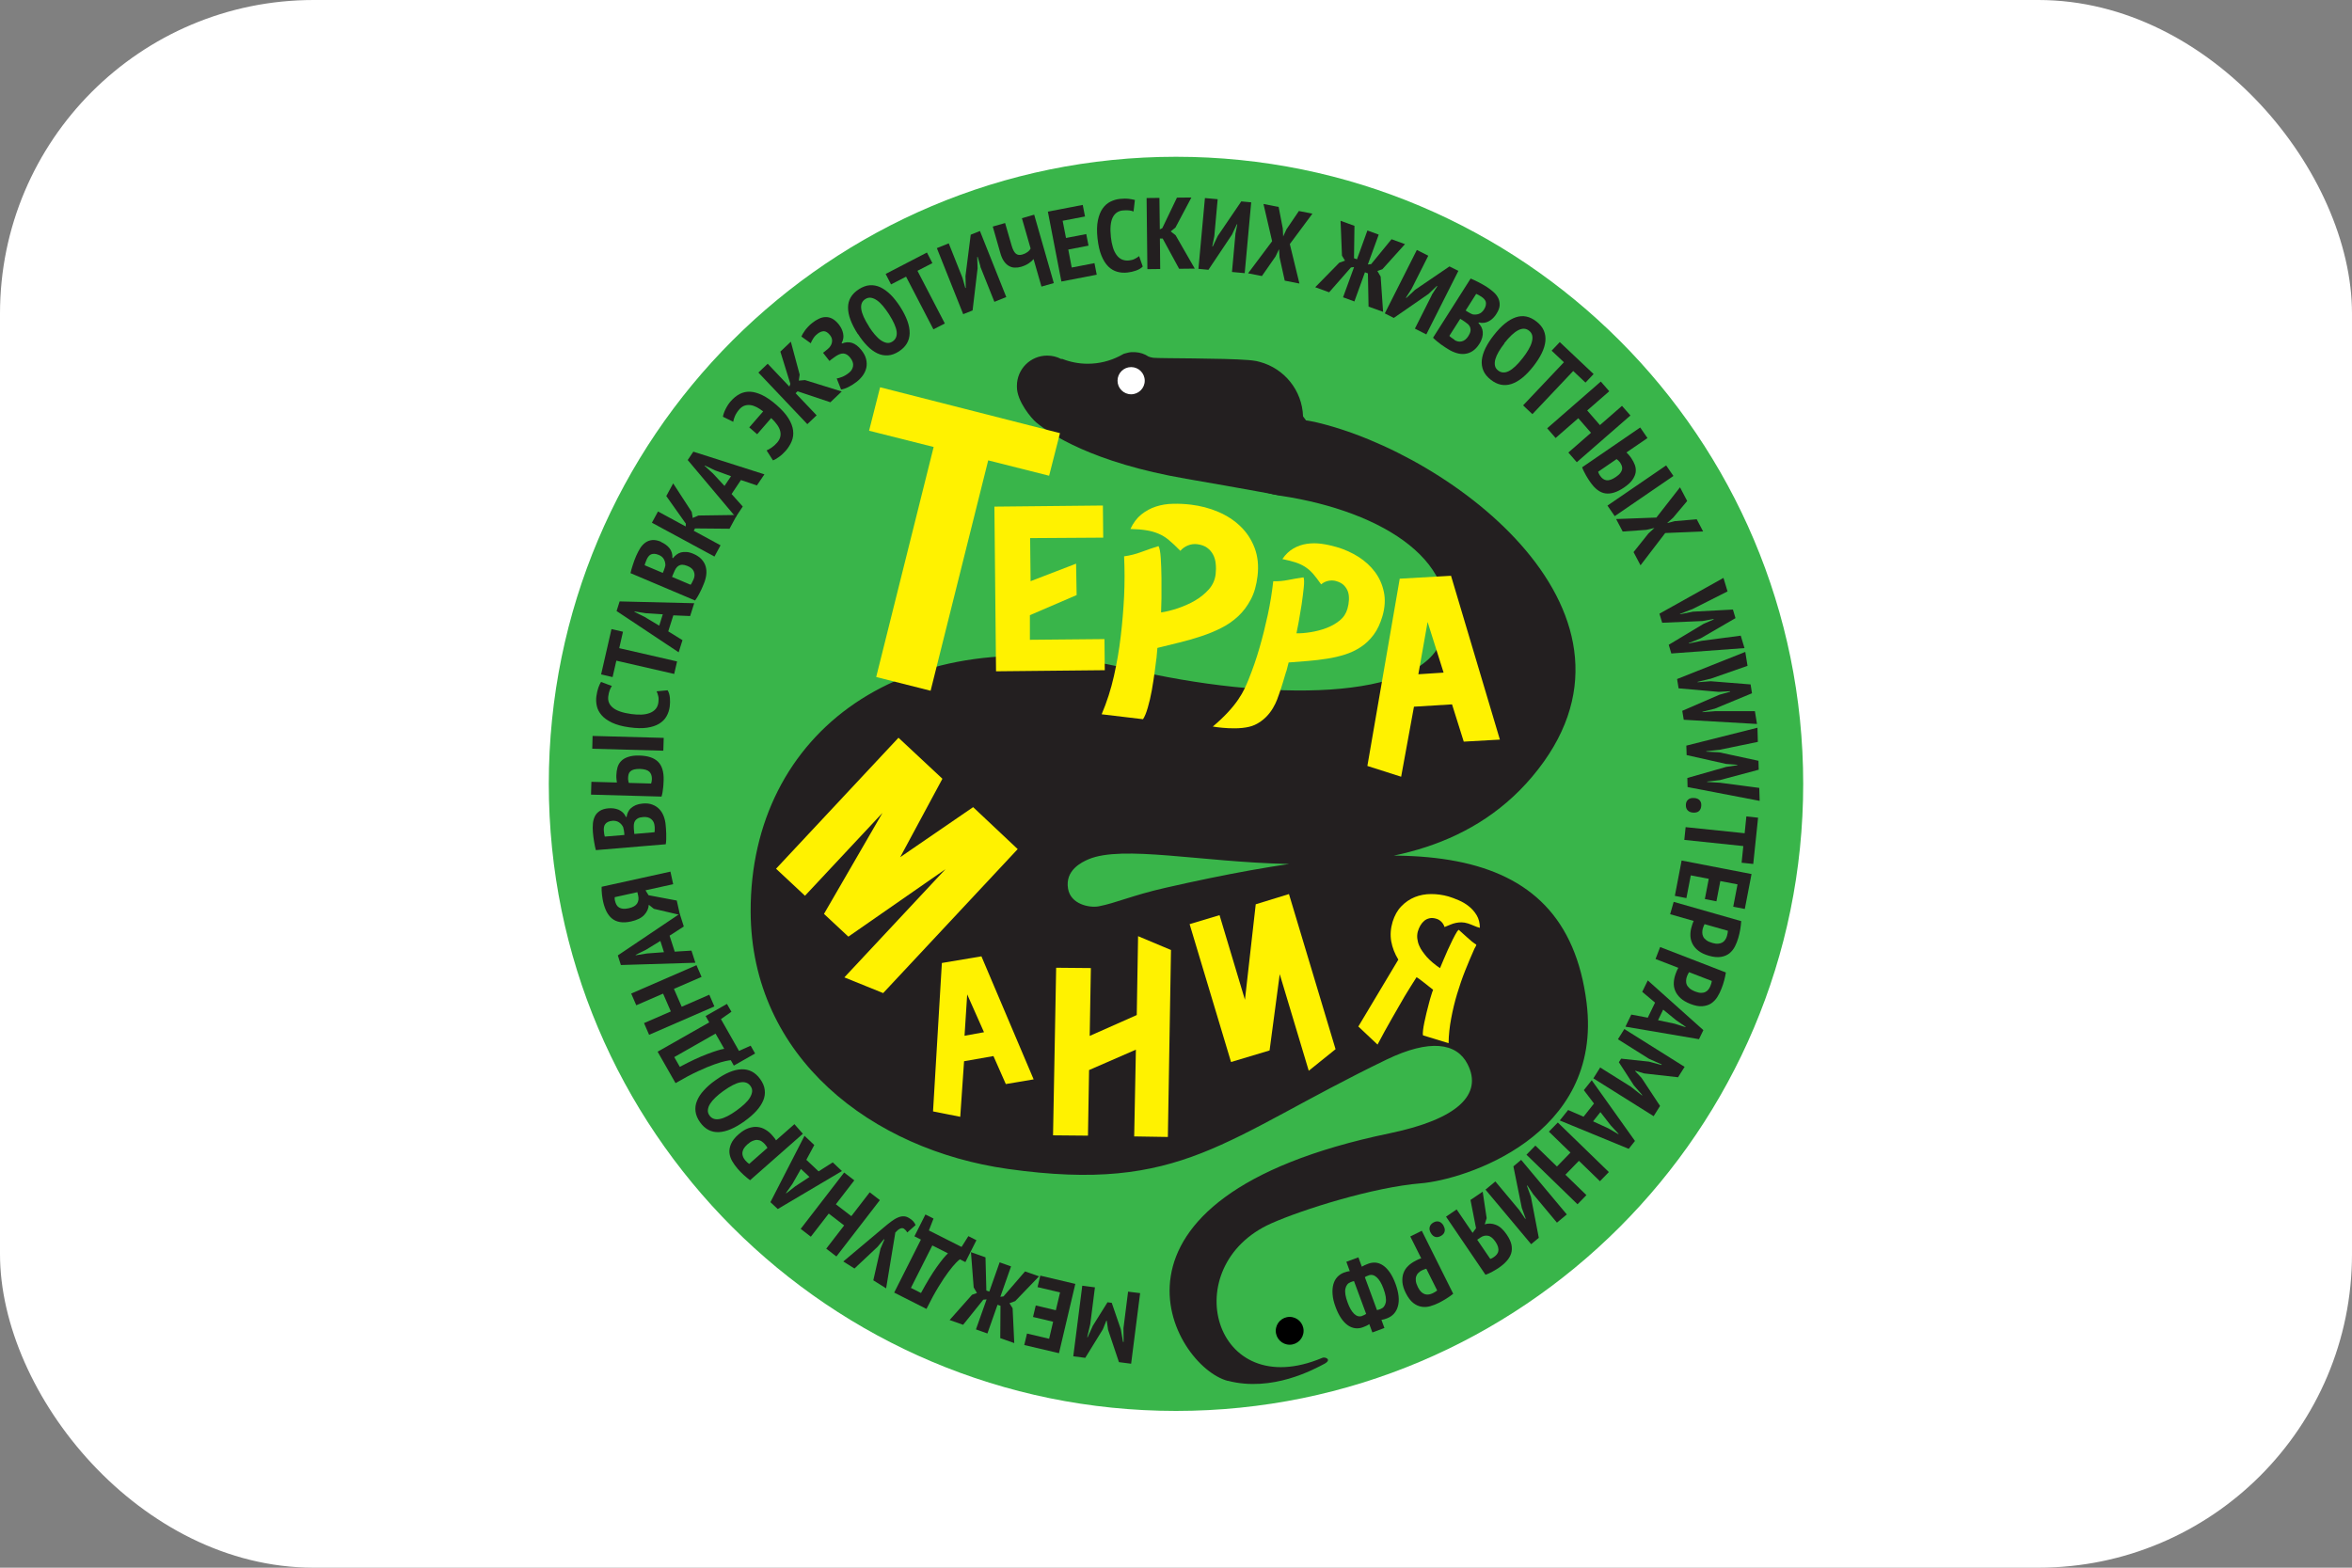
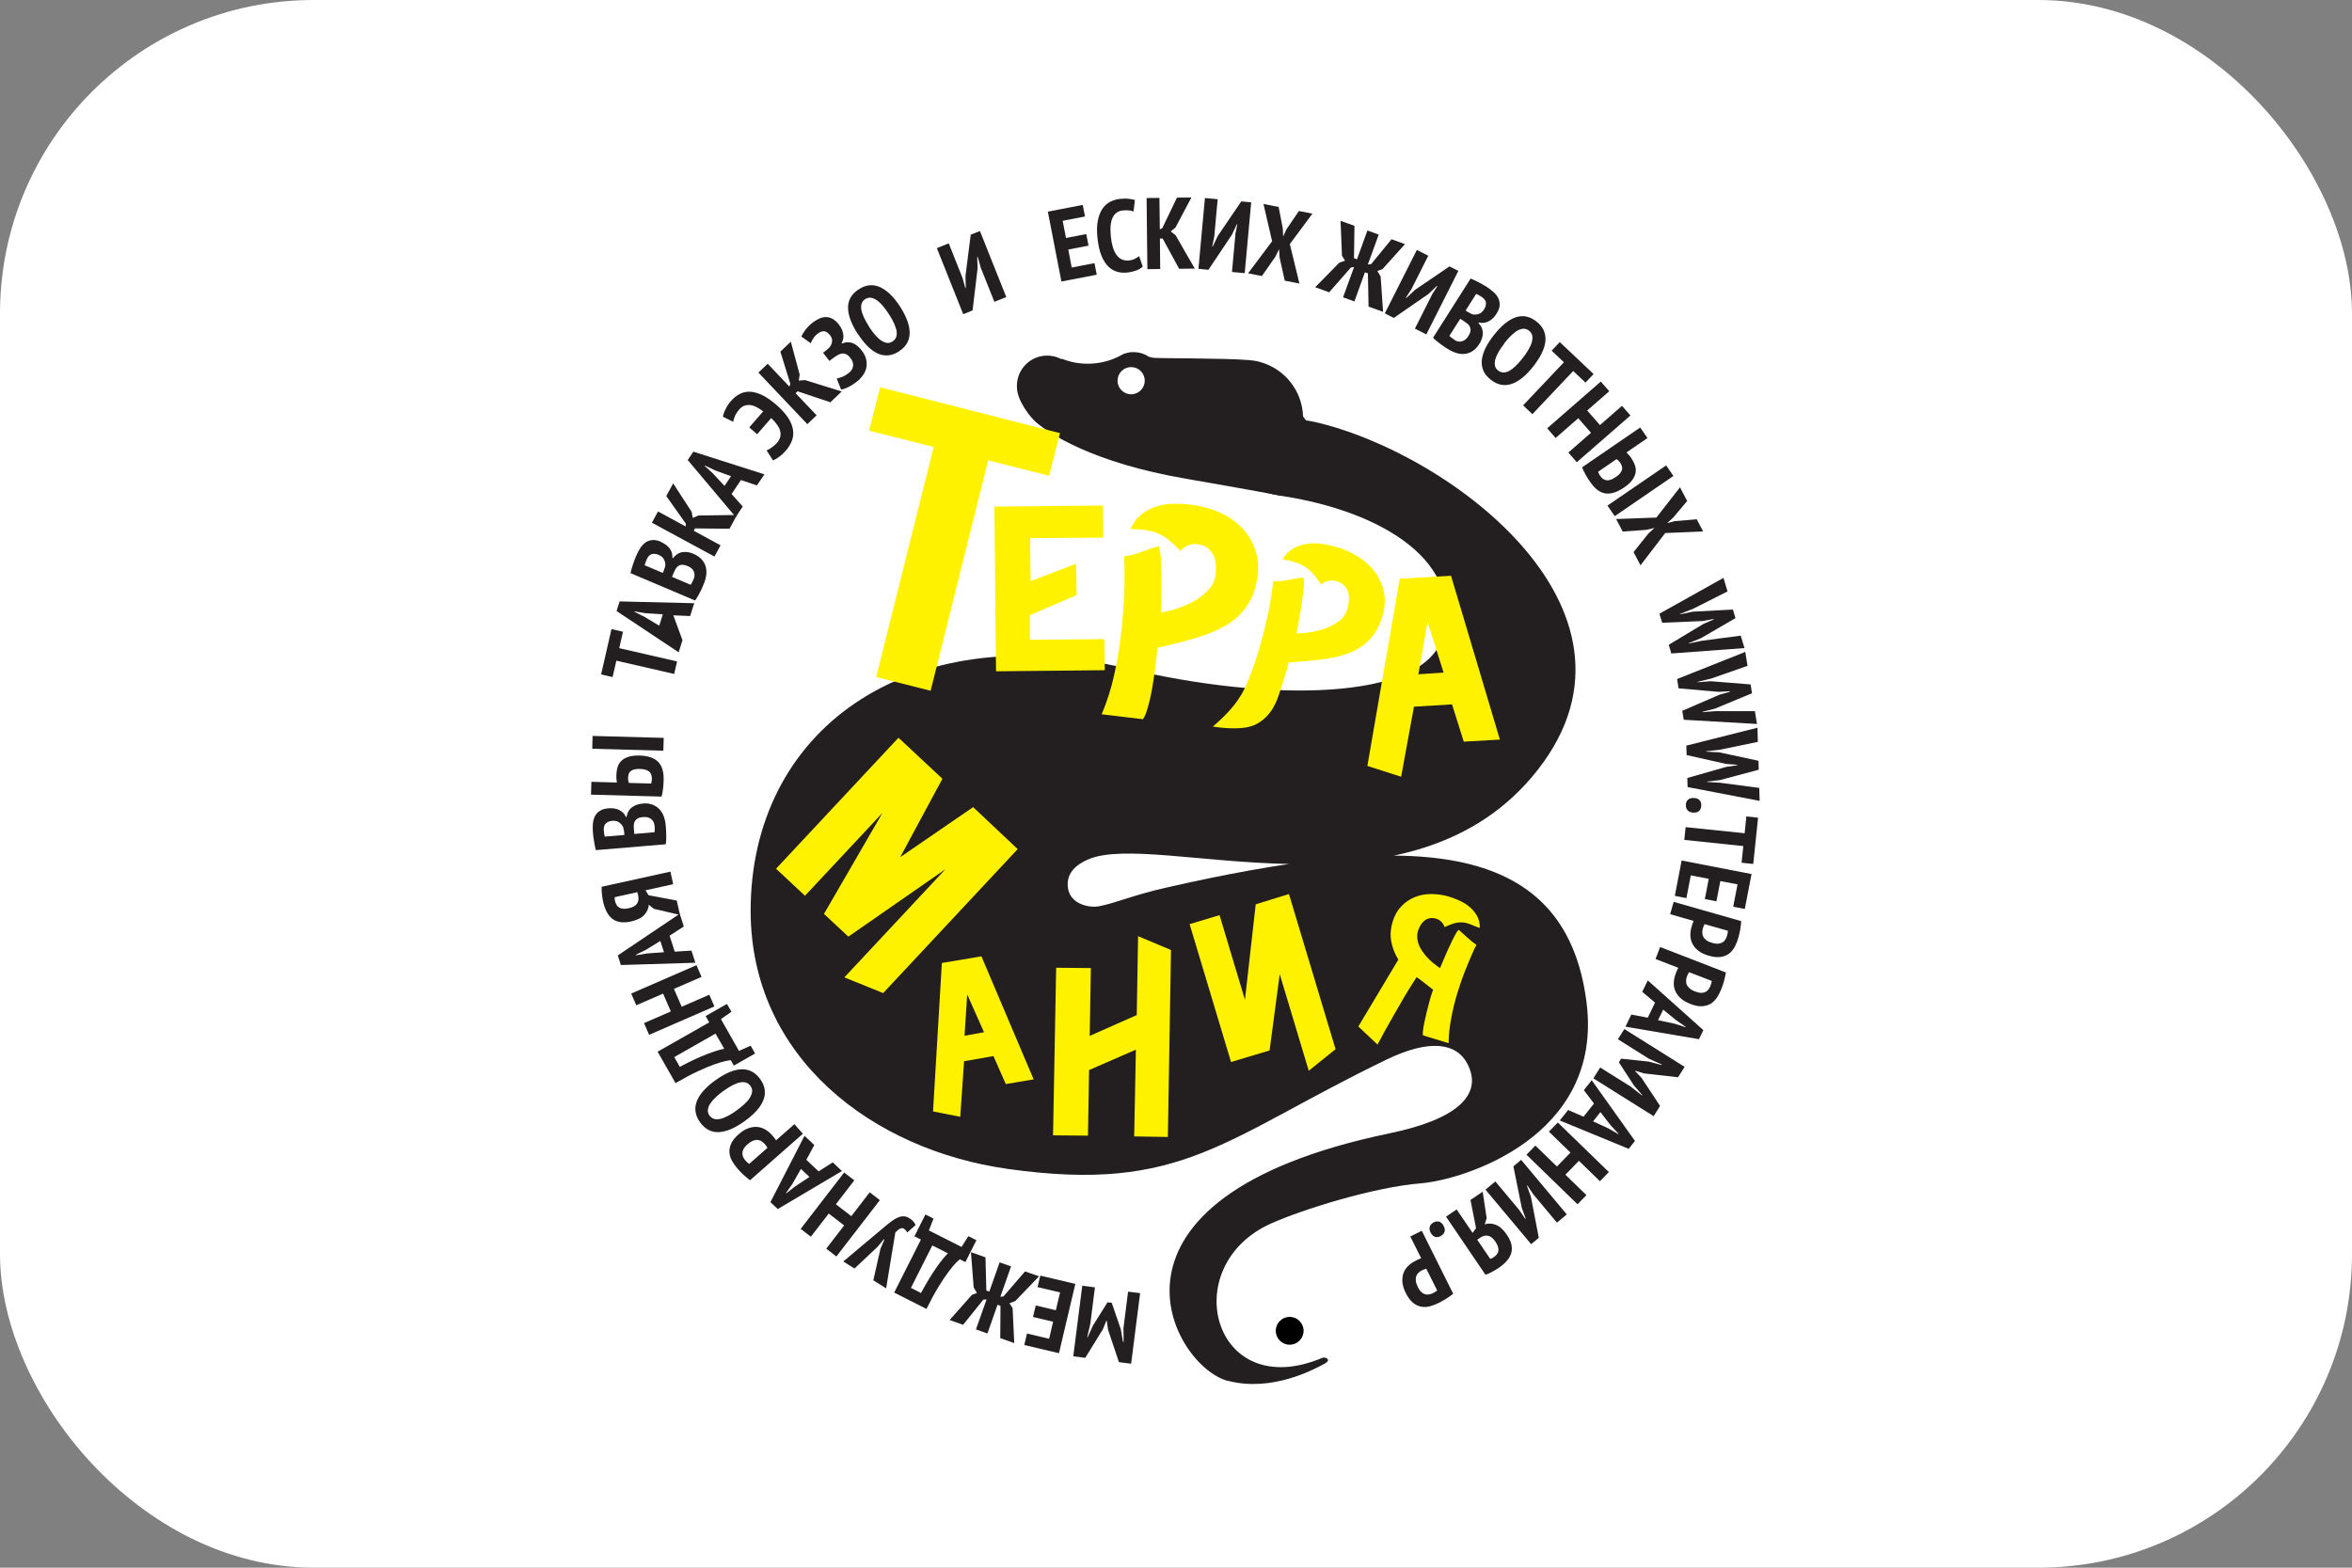
<svg xmlns="http://www.w3.org/2000/svg" width="150" height="100" viewBox="0 0 150 100" fill="none">
  <rect x="0" y="0" width="150" height="100" fill="#808080" stroke="none" />
  <rect width="150" height="100" rx="20" fill="white" />
-   <path d="M75 90C97.091 90 115 72.091 115 50C115 27.909 97.091 10 75 10C52.909 10 35 27.909 35 50C35 72.091 52.909 90 75 90Z" fill="#39B54A" />
  <path d="M69.536 84.446L69.336 85.299H69.366L69.7 84.561L70.632 83.07L70.902 83.105L71.48 84.79L71.62 85.598H71.66L71.65 84.72L71.944 82.392L72.712 82.487L72.138 86.989L71.361 86.889L70.667 84.82L70.583 84.242H70.558L70.338 84.79L69.212 86.615L68.449 86.515L69.022 82.013L69.83 82.118L69.536 84.436V84.446Z" fill="#231F20" />
  <path d="M67.531 86.316L65.323 85.797L65.497 85.064L66.908 85.398L67.163 84.311L65.881 84.007L66.056 83.274L67.337 83.578L67.606 82.442L66.17 82.103L66.345 81.37L68.579 81.898L67.537 86.316H67.531Z" fill="#231F20" />
  <path d="M62.97 85.059L62.242 84.8L62.92 82.885L62.71 82.905L61.424 84.506L60.562 84.202L61.992 82.591L62.306 82.477L62.097 82.123L61.923 79.874L62.85 80.203L62.905 82.322L63.094 82.387L63.752 80.522L64.48 80.781L63.797 82.721L63.997 82.696L65.373 81.101L66.265 81.415L64.745 82.995L64.38 83.13L64.58 83.449L64.685 85.672L63.792 85.358L63.807 83.294L63.618 83.229L62.97 85.069V85.059Z" fill="#231F20" />
  <path d="M59.021 77.471L59.535 77.73L59.24 78.488L61.324 79.54L61.758 78.852L62.272 79.111L61.569 80.507L61.215 80.328C61.17 80.358 61.085 80.438 60.96 80.562C60.836 80.687 60.681 80.876 60.492 81.126C60.302 81.375 60.093 81.694 59.854 82.083C59.614 82.472 59.36 82.94 59.086 83.494L57.027 82.452L58.732 79.072L58.318 78.862L59.021 77.466V77.471ZM59.46 79.445L58.094 82.153L58.737 82.477C59.101 81.804 59.435 81.255 59.739 80.826C60.043 80.398 60.282 80.109 60.457 79.949L59.46 79.445Z" fill="#231F20" />
  <path d="M56.164 79.63L56.404 79.066L56.374 79.046L55.97 79.53L54.494 80.916L53.781 80.467L56.304 78.348C56.498 78.179 56.678 78.039 56.827 77.925C56.982 77.81 57.126 77.72 57.261 77.665C57.396 77.606 57.52 77.581 57.635 77.586C57.75 77.586 57.874 77.63 57.999 77.71C58.099 77.77 58.178 77.835 58.238 77.9C58.298 77.965 58.348 78.044 58.393 78.144L57.859 78.618C57.824 78.558 57.794 78.508 57.76 78.473C57.725 78.438 57.685 78.408 57.645 78.373C57.51 78.289 57.331 78.373 57.102 78.613L56.513 82.182L55.696 81.669L56.159 79.625L56.164 79.63Z" fill="#231F20" />
  <path d="M53.312 76.823L54.294 77.576L55.466 76.055L56.114 76.554L53.342 80.148L52.694 79.65L53.836 78.169L52.854 77.411L51.712 78.887L51.064 78.388L53.836 74.794L54.484 75.292L53.312 76.813V76.823Z" fill="#231F20" />
  <path d="M51.428 73.986L52.206 74.719L53.108 74.146L53.696 74.699L49.603 77.122L49.134 76.683L51.308 72.451L51.931 73.039L51.423 73.986H51.428ZM51.627 75.078L51.079 74.564L50.54 75.512L50.127 76.1L50.146 76.12L50.72 75.671L51.622 75.078H51.627Z" fill="#231F20" />
  <path d="M47.833 75.282C47.703 75.188 47.574 75.078 47.434 74.953C47.295 74.829 47.165 74.694 47.045 74.554C46.916 74.405 46.801 74.245 46.701 74.076C46.602 73.906 46.542 73.732 46.522 73.547C46.502 73.363 46.537 73.168 46.622 72.969C46.706 72.77 46.866 72.56 47.105 72.356C47.32 72.166 47.529 72.037 47.728 71.967C47.933 71.897 48.122 71.867 48.307 71.887C48.491 71.907 48.661 71.962 48.815 72.057C48.975 72.151 49.114 72.266 49.234 72.406C49.244 72.421 49.264 72.441 49.289 72.47C49.314 72.5 49.339 72.53 49.369 72.565C49.394 72.6 49.423 72.635 49.444 72.665C49.468 72.7 49.483 72.725 49.493 72.74L50.665 71.708L51.203 72.321L47.833 75.287V75.282ZM48.945 73.218C48.935 73.193 48.91 73.153 48.865 73.094C48.825 73.034 48.795 72.999 48.775 72.979C48.711 72.909 48.641 72.849 48.566 72.799C48.491 72.75 48.406 72.725 48.312 72.715C48.222 72.705 48.122 72.725 48.013 72.77C47.903 72.814 47.788 72.889 47.659 73.004C47.554 73.099 47.474 73.193 47.424 73.283C47.374 73.378 47.349 73.468 47.344 73.552C47.344 73.637 47.359 73.722 47.394 73.802C47.429 73.881 47.474 73.951 47.534 74.021C47.624 74.121 47.703 74.195 47.778 74.245L48.94 73.223L48.945 73.218Z" fill="#231F20" />
  <path d="M47.494 71.513C46.871 71.962 46.318 72.196 45.839 72.216C45.36 72.236 44.961 72.027 44.647 71.588C44.483 71.359 44.388 71.129 44.358 70.9C44.328 70.671 44.358 70.441 44.453 70.217C44.543 69.993 44.687 69.768 44.892 69.549C45.091 69.329 45.335 69.11 45.63 68.906C46.253 68.457 46.806 68.223 47.29 68.208C47.773 68.193 48.172 68.402 48.481 68.831C48.646 69.06 48.745 69.29 48.77 69.519C48.8 69.748 48.77 69.973 48.676 70.197C48.581 70.421 48.436 70.646 48.237 70.865C48.038 71.084 47.788 71.299 47.499 71.508L47.494 71.513ZM46.995 70.82C47.18 70.686 47.344 70.551 47.489 70.416C47.634 70.282 47.748 70.147 47.828 70.013C47.908 69.878 47.953 69.753 47.968 69.629C47.978 69.504 47.948 69.389 47.863 69.275C47.718 69.07 47.504 68.995 47.225 69.04C46.946 69.085 46.577 69.275 46.118 69.604C45.939 69.733 45.779 69.863 45.634 70.002C45.49 70.137 45.375 70.272 45.29 70.406C45.206 70.536 45.161 70.666 45.146 70.795C45.131 70.92 45.166 71.044 45.251 71.159C45.54 71.563 46.123 71.453 46.99 70.825L46.995 70.82Z" fill="#231F20" />
  <path d="M46.362 64.04L46.647 64.538L45.978 65.007L47.13 67.036L47.873 66.702L48.157 67.201L46.801 67.973L46.607 67.629C46.552 67.629 46.437 67.649 46.268 67.684C46.098 67.719 45.859 67.789 45.565 67.894C45.27 67.998 44.916 68.143 44.503 68.337C44.089 68.527 43.615 68.781 43.082 69.09L41.94 67.086L45.231 65.216L45.001 64.812L46.357 64.04H46.362ZM45.639 65.929L43.002 67.43L43.356 68.053C44.029 67.694 44.612 67.42 45.106 67.235C45.595 67.051 45.959 66.936 46.188 66.901L45.635 65.934L45.639 65.929Z" fill="#231F20" />
  <path d="M42.982 63.082L43.476 64.219L45.236 63.451L45.56 64.199L41.397 66.009L41.073 65.261L42.783 64.518L42.289 63.382L40.579 64.124L40.255 63.377L44.418 61.567L44.742 62.315L42.982 63.077V63.082Z" fill="#231F20" />
  <path d="M42.703 59.687L43.032 60.704L44.099 60.639L44.348 61.412L39.597 61.557L39.402 60.944L43.351 58.286L43.61 59.099L42.708 59.682L42.703 59.687ZM42.344 60.739L42.115 60.021L41.187 60.59L40.539 60.909L40.549 60.934L41.267 60.819L42.344 60.739Z" fill="#231F20" />
  <path d="M42.758 55.604L42.932 56.402L41.167 56.791L41.362 57.105L43.161 57.444L43.366 58.361L41.701 57.972L41.377 57.713C41.362 57.952 41.267 58.166 41.087 58.361C40.908 58.555 40.624 58.695 40.24 58.78C39.971 58.84 39.736 58.85 39.537 58.815C39.337 58.78 39.168 58.705 39.028 58.59C38.889 58.476 38.774 58.326 38.679 58.142C38.59 57.957 38.515 57.748 38.465 57.518C38.455 57.464 38.44 57.394 38.425 57.309C38.41 57.224 38.4 57.139 38.39 57.055C38.38 56.97 38.375 56.88 38.37 56.795C38.37 56.711 38.37 56.631 38.37 56.566L42.758 55.599V55.604ZM39.203 57.224C39.203 57.264 39.203 57.304 39.203 57.344C39.203 57.384 39.213 57.429 39.228 57.483C39.248 57.568 39.278 57.643 39.318 57.718C39.358 57.788 39.412 57.847 39.482 57.887C39.552 57.932 39.637 57.957 39.736 57.967C39.836 57.977 39.956 57.967 40.095 57.937C40.36 57.877 40.539 57.778 40.629 57.638C40.719 57.498 40.743 57.334 40.704 57.15L40.649 56.91L39.208 57.229L39.203 57.224Z" fill="#231F20" />
  <path d="M38.799 51.561C38.914 51.551 39.023 51.556 39.133 51.566C39.243 51.581 39.352 51.61 39.452 51.65C39.552 51.695 39.642 51.755 39.726 51.83C39.806 51.91 39.871 52.004 39.921 52.114H39.961C39.976 52.004 40.006 51.905 40.05 51.81C40.095 51.71 40.155 51.625 40.24 51.551C40.325 51.476 40.424 51.411 40.549 51.356C40.674 51.306 40.818 51.271 40.993 51.256C41.227 51.236 41.431 51.256 41.606 51.326C41.785 51.391 41.93 51.491 42.05 51.615C42.169 51.74 42.264 51.895 42.329 52.069C42.394 52.244 42.439 52.433 42.454 52.638C42.454 52.697 42.464 52.777 42.474 52.872C42.483 52.967 42.489 53.071 42.489 53.181C42.489 53.291 42.489 53.405 42.489 53.525C42.489 53.64 42.474 53.749 42.459 53.854L38.001 54.228C37.962 54.088 37.927 53.914 37.892 53.709C37.857 53.5 37.827 53.296 37.812 53.086C37.797 52.897 37.797 52.712 37.812 52.538C37.827 52.363 37.872 52.204 37.942 52.064C38.011 51.925 38.116 51.815 38.256 51.725C38.395 51.635 38.575 51.581 38.804 51.561H38.799ZM39.801 53.071C39.801 53.021 39.791 52.967 39.776 52.907C39.766 52.847 39.751 52.797 39.741 52.757C39.682 52.638 39.597 52.538 39.482 52.458C39.367 52.378 39.223 52.348 39.053 52.358C38.939 52.368 38.849 52.393 38.774 52.428C38.699 52.463 38.64 52.513 38.6 52.568C38.56 52.623 38.53 52.687 38.52 52.757C38.505 52.832 38.505 52.907 38.51 52.992C38.525 53.166 38.545 53.291 38.57 53.365L39.821 53.261L39.806 53.071H39.801ZM41.746 52.682C41.731 52.503 41.661 52.358 41.531 52.249C41.407 52.144 41.232 52.099 41.008 52.119C40.868 52.129 40.754 52.159 40.674 52.204C40.594 52.249 40.534 52.308 40.494 52.373C40.454 52.443 40.434 52.518 40.424 52.603C40.414 52.687 40.424 52.777 40.424 52.867L40.454 53.196L41.741 53.086C41.751 53.051 41.756 52.992 41.756 52.907C41.756 52.822 41.756 52.747 41.746 52.677V52.682Z" fill="#231F20" />
  <path d="M37.692 50.688L37.717 49.87L39.343 49.915C39.333 49.875 39.328 49.81 39.318 49.721C39.308 49.631 39.303 49.541 39.308 49.456C39.313 49.277 39.337 49.108 39.382 48.948C39.427 48.793 39.507 48.654 39.617 48.544C39.726 48.429 39.881 48.34 40.07 48.28C40.26 48.215 40.499 48.185 40.788 48.195C41.322 48.21 41.711 48.34 41.965 48.589C42.219 48.838 42.339 49.232 42.324 49.766C42.324 49.816 42.324 49.885 42.314 49.965C42.314 50.05 42.304 50.135 42.294 50.234C42.284 50.334 42.269 50.429 42.254 50.533C42.239 50.638 42.214 50.728 42.189 50.813L37.692 50.688ZM37.772 47.761L37.792 46.944L42.329 47.068L42.304 47.886L37.767 47.761H37.772ZM41.526 49.975C41.541 49.94 41.551 49.9 41.561 49.845C41.571 49.795 41.576 49.741 41.576 49.686C41.576 49.491 41.526 49.337 41.412 49.227C41.297 49.117 41.093 49.058 40.803 49.048C40.659 49.048 40.534 49.058 40.439 49.083C40.345 49.108 40.265 49.147 40.21 49.197C40.15 49.247 40.11 49.312 40.09 49.387C40.07 49.462 40.056 49.546 40.056 49.636C40.056 49.681 40.056 49.736 40.07 49.8C40.08 49.865 40.095 49.91 40.105 49.94L41.531 49.98L41.526 49.975Z" fill="#231F20" />
-   <path d="M42.578 44.032C42.658 44.157 42.703 44.316 42.723 44.506C42.738 44.695 42.738 44.885 42.713 45.069C42.683 45.298 42.613 45.508 42.504 45.697C42.399 45.887 42.239 46.041 42.035 46.166C41.83 46.291 41.571 46.375 41.262 46.42C40.953 46.465 40.574 46.455 40.14 46.395C39.687 46.336 39.318 46.231 39.029 46.096C38.744 45.957 38.52 45.802 38.365 45.618C38.211 45.438 38.106 45.244 38.061 45.029C38.016 44.82 38.006 44.611 38.036 44.406C38.066 44.197 38.106 44.017 38.161 43.863C38.216 43.713 38.271 43.588 38.331 43.499L39.023 43.758C38.969 43.833 38.924 43.922 38.884 44.027C38.844 44.132 38.814 44.261 38.794 44.411C38.754 44.705 38.849 44.95 39.088 45.144C39.323 45.338 39.717 45.473 40.265 45.548C40.499 45.578 40.719 45.593 40.918 45.583C41.117 45.573 41.292 45.538 41.447 45.478C41.601 45.418 41.721 45.333 41.816 45.224C41.91 45.114 41.97 44.969 41.99 44.8C42.01 44.65 42.01 44.521 41.98 44.406C41.955 44.291 41.92 44.192 41.875 44.097L42.578 44.032Z" fill="#231F20" />
  <path d="M39.731 40.298L39.492 41.345L43.181 42.192L42.997 42.99L39.308 42.143L39.068 43.19L38.336 43.02L38.998 40.128L39.731 40.298Z" fill="#231F20" />
-   <path d="M42.942 39.251L42.618 40.273L43.526 40.836L43.281 41.609L39.323 38.977L39.517 38.363L44.273 38.478L44.014 39.296L42.942 39.251ZM42.045 39.904L42.269 39.186L41.182 39.116L40.469 39.002L40.459 39.026L41.112 39.351L42.04 39.909L42.045 39.904Z" fill="#231F20" />
+   <path d="M42.942 39.251L43.526 40.836L43.281 41.609L39.323 38.977L39.517 38.363L44.273 38.478L44.014 39.296L42.942 39.251ZM42.045 39.904L42.269 39.186L41.182 39.116L40.469 39.002L40.459 39.026L41.112 39.351L42.04 39.909L42.045 39.904Z" fill="#231F20" />
  <path d="M42.15 34.569C42.254 34.614 42.349 34.669 42.444 34.734C42.538 34.799 42.618 34.873 42.688 34.958C42.758 35.043 42.808 35.138 42.843 35.247C42.877 35.357 42.887 35.467 42.882 35.591L42.917 35.606C42.982 35.522 43.057 35.447 43.142 35.382C43.226 35.317 43.321 35.267 43.431 35.237C43.541 35.208 43.66 35.203 43.795 35.212C43.929 35.222 44.074 35.262 44.233 35.332C44.448 35.422 44.617 35.542 44.747 35.681C44.872 35.821 44.961 35.975 45.006 36.14C45.051 36.304 45.066 36.484 45.041 36.673C45.016 36.863 44.966 37.047 44.887 37.237C44.862 37.291 44.832 37.361 44.797 37.451C44.762 37.541 44.717 37.631 44.667 37.73C44.617 37.83 44.568 37.93 44.508 38.029C44.448 38.134 44.388 38.224 44.328 38.304L40.21 36.559C40.24 36.419 40.29 36.245 40.355 36.045C40.419 35.846 40.489 35.646 40.574 35.457C40.649 35.282 40.734 35.123 40.828 34.968C40.923 34.819 41.038 34.699 41.162 34.609C41.287 34.52 41.437 34.465 41.596 34.45C41.761 34.435 41.945 34.47 42.16 34.559L42.15 34.569ZM42.339 36.374C42.359 36.329 42.374 36.279 42.394 36.22C42.414 36.16 42.424 36.11 42.434 36.07C42.439 35.935 42.409 35.806 42.344 35.681C42.279 35.556 42.169 35.462 42.01 35.397C41.905 35.352 41.81 35.332 41.731 35.327C41.646 35.327 41.576 35.337 41.511 35.367C41.452 35.397 41.397 35.442 41.352 35.502C41.307 35.562 41.267 35.626 41.237 35.701C41.167 35.866 41.127 35.985 41.112 36.055L42.269 36.544L42.344 36.369L42.339 36.374ZM44.239 36.943C44.308 36.773 44.313 36.614 44.253 36.464C44.194 36.309 44.059 36.19 43.85 36.105C43.72 36.05 43.605 36.025 43.516 36.025C43.421 36.025 43.341 36.05 43.276 36.09C43.211 36.13 43.152 36.19 43.107 36.26C43.062 36.329 43.022 36.409 42.987 36.494L42.858 36.798L44.044 37.301C44.069 37.277 44.099 37.222 44.139 37.147C44.179 37.072 44.209 37.002 44.239 36.938V36.943Z" fill="#231F20" />
  <path d="M44.328 33.702L44.243 33.856L45.953 34.784L45.565 35.502L41.576 33.343L41.965 32.625L43.73 33.582L43.74 33.403L42.493 31.643L42.932 30.835L44.114 32.655L44.179 33.039L44.543 32.884L47.001 32.849L46.527 33.727L44.328 33.707V33.702Z" fill="#231F20" />
  <path d="M47.25 30.626L46.657 31.513L47.37 32.311L46.921 32.984L43.859 29.344L44.218 28.811L48.751 30.257L48.272 30.965L47.255 30.621L47.25 30.626ZM46.203 31L46.622 30.376L45.599 30.003L44.951 29.693L44.936 29.713L45.475 30.207L46.208 31H46.203Z" fill="#231F20" />
  <path d="M47.778 27.27L48.671 26.243C48.526 26.129 48.386 26.039 48.252 25.969C48.112 25.899 47.978 25.854 47.848 25.839C47.714 25.825 47.589 25.839 47.474 25.879C47.355 25.924 47.245 26.004 47.145 26.119C47.025 26.258 46.936 26.398 46.876 26.532C46.816 26.667 46.781 26.792 46.761 26.906L46.103 26.582C46.133 26.423 46.193 26.253 46.288 26.069C46.382 25.884 46.487 25.725 46.612 25.585C46.781 25.391 46.971 25.241 47.175 25.131C47.379 25.027 47.599 24.977 47.838 24.987C48.077 24.997 48.337 25.072 48.616 25.206C48.895 25.341 49.199 25.55 49.518 25.829C49.862 26.129 50.121 26.418 50.286 26.687C50.456 26.961 50.55 27.215 50.58 27.46C50.61 27.704 50.58 27.933 50.49 28.148C50.401 28.362 50.276 28.562 50.117 28.746C49.977 28.906 49.832 29.04 49.683 29.145C49.533 29.255 49.404 29.324 49.299 29.369L48.89 28.731C48.98 28.696 49.084 28.636 49.209 28.552C49.334 28.467 49.453 28.362 49.568 28.228C49.753 28.013 49.817 27.779 49.763 27.52C49.708 27.26 49.513 26.981 49.184 26.667L48.287 27.699L47.788 27.265L47.778 27.27Z" fill="#231F20" />
  <path d="M50.864 24.962L50.74 25.082L52.081 26.493L51.488 27.056L48.367 23.765L48.96 23.202L50.341 24.658L50.406 24.488L49.768 22.429L50.436 21.796L50.999 23.895L50.944 24.279L51.338 24.244L53.681 24.972L52.958 25.66L50.874 24.962H50.864Z" fill="#231F20" />
  <path d="M52.899 23.023L52.49 22.504L52.614 22.409C52.664 22.369 52.729 22.32 52.799 22.255C52.874 22.195 52.923 22.135 52.953 22.085C53.023 21.985 53.063 21.876 53.068 21.746C53.073 21.622 53.028 21.497 52.938 21.382C52.809 21.218 52.674 21.133 52.545 21.128C52.415 21.128 52.275 21.183 52.136 21.293C52.021 21.382 51.926 21.487 51.857 21.602C51.787 21.716 51.732 21.816 51.707 21.896L51.109 21.467C51.129 21.422 51.159 21.362 51.199 21.288C51.243 21.218 51.293 21.138 51.353 21.058C51.413 20.978 51.483 20.899 51.557 20.819C51.632 20.739 51.717 20.664 51.807 20.595C51.936 20.49 52.071 20.405 52.211 20.34C52.35 20.27 52.495 20.23 52.639 20.226C52.784 20.221 52.928 20.25 53.073 20.325C53.218 20.4 53.362 20.525 53.502 20.704C53.636 20.879 53.731 21.068 53.771 21.273C53.816 21.482 53.786 21.681 53.676 21.881L53.701 21.911C53.916 21.821 54.125 21.806 54.334 21.871C54.544 21.936 54.743 22.09 54.938 22.334C55.092 22.529 55.192 22.718 55.237 22.908C55.282 23.097 55.287 23.277 55.252 23.451C55.212 23.626 55.142 23.785 55.037 23.935C54.933 24.084 54.803 24.219 54.654 24.339C54.469 24.483 54.29 24.598 54.11 24.688C53.931 24.777 53.776 24.827 53.641 24.847L53.362 24.144C53.457 24.129 53.572 24.094 53.711 24.04C53.851 23.985 54 23.895 54.15 23.775C54.29 23.666 54.374 23.526 54.404 23.357C54.434 23.187 54.374 23.003 54.22 22.813C54.09 22.649 53.946 22.559 53.786 22.549C53.627 22.539 53.427 22.624 53.188 22.803C53.148 22.833 53.123 22.853 53.108 22.863C53.093 22.873 53.063 22.893 53.018 22.928L52.904 23.023H52.899Z" fill="#231F20" />
  <path d="M54.703 21.302C54.289 20.654 54.08 20.091 54.085 19.612C54.085 19.134 54.319 18.745 54.773 18.451C55.008 18.301 55.242 18.211 55.471 18.196C55.7 18.181 55.925 18.221 56.149 18.326C56.369 18.431 56.583 18.585 56.797 18.795C57.007 19.004 57.211 19.263 57.406 19.562C57.819 20.211 58.024 20.774 58.014 21.258C58.004 21.741 57.775 22.125 57.331 22.414C57.092 22.569 56.857 22.654 56.628 22.669C56.398 22.683 56.174 22.644 55.955 22.539C55.735 22.434 55.521 22.28 55.312 22.065C55.102 21.851 54.903 21.597 54.708 21.293L54.703 21.302ZM55.421 20.839C55.546 21.033 55.671 21.203 55.8 21.352C55.93 21.502 56.054 21.622 56.184 21.711C56.314 21.796 56.438 21.851 56.558 21.871C56.683 21.891 56.802 21.861 56.917 21.786C57.126 21.651 57.216 21.442 57.186 21.158C57.151 20.874 56.987 20.5 56.683 20.026C56.563 19.842 56.438 19.672 56.314 19.523C56.189 19.373 56.059 19.248 55.93 19.159C55.8 19.069 55.675 19.014 55.551 18.994C55.426 18.974 55.302 19.004 55.182 19.079C54.763 19.348 54.843 19.931 55.426 20.834L55.421 20.839Z" fill="#231F20" />
-   <path d="M59.47 16.78L58.512 17.274L60.257 20.634L59.529 21.008L57.785 17.648L56.827 18.142L56.483 17.474L59.116 16.108L59.46 16.776L59.47 16.78Z" fill="#231F20" />
  <path d="M62.531 17L62.351 16.382L62.322 16.392L62.346 17.12L62.027 19.802L61.429 20.041L59.749 15.828L60.507 15.524L61.384 17.728L61.564 18.371L61.594 18.361L61.574 17.608L61.908 14.971L62.496 14.736L64.176 18.949L63.418 19.253L62.521 17.01L62.531 17Z" fill="#231F20" />
-   <path d="M64.101 14.228L64.515 15.659C64.59 15.918 64.68 16.087 64.784 16.177C64.889 16.267 65.029 16.287 65.198 16.237C65.318 16.202 65.427 16.152 65.522 16.082C65.617 16.013 65.687 15.938 65.727 15.848L65.173 13.919L65.956 13.694L67.207 18.057L66.42 18.281L65.916 16.526C65.851 16.611 65.752 16.696 65.617 16.791C65.482 16.885 65.318 16.96 65.118 17.02C64.979 17.06 64.849 17.075 64.715 17.07C64.585 17.07 64.46 17.03 64.346 16.965C64.231 16.9 64.126 16.805 64.032 16.671C63.937 16.536 63.857 16.362 63.797 16.142L63.314 14.452L64.096 14.228H64.101Z" fill="#231F20" />
  <path d="M66.824 13.5L69.052 13.071L69.197 13.809L67.771 14.083L67.985 15.18L69.276 14.931L69.421 15.669L68.13 15.918L68.349 17.065L69.8 16.785L69.945 17.523L67.691 17.957L66.829 13.505L66.824 13.5Z" fill="#231F20" />
  <path d="M72.876 17.005C72.776 17.11 72.632 17.194 72.452 17.259C72.268 17.324 72.088 17.364 71.904 17.384C71.67 17.409 71.45 17.394 71.246 17.334C71.036 17.274 70.847 17.164 70.677 16.995C70.508 16.825 70.363 16.596 70.244 16.302C70.124 16.013 70.044 15.644 69.994 15.205C69.945 14.751 69.954 14.367 70.019 14.053C70.084 13.744 70.184 13.49 70.323 13.296C70.463 13.101 70.628 12.957 70.822 12.862C71.016 12.767 71.216 12.707 71.425 12.687C71.635 12.667 71.819 12.662 71.984 12.682C72.143 12.702 72.278 12.727 72.378 12.757L72.293 13.49C72.208 13.455 72.108 13.43 71.994 13.42C71.884 13.41 71.749 13.41 71.6 13.425C71.306 13.455 71.091 13.61 70.957 13.884C70.827 14.158 70.787 14.572 70.847 15.12C70.872 15.355 70.912 15.569 70.972 15.763C71.026 15.958 71.106 16.117 71.201 16.252C71.296 16.387 71.41 16.486 71.54 16.546C71.67 16.606 71.819 16.631 71.994 16.616C72.143 16.601 72.273 16.566 72.373 16.511C72.477 16.461 72.567 16.402 72.647 16.337L72.881 17.005H72.876Z" fill="#231F20" />
  <path d="M74.147 15.215H73.973L73.993 17.159L73.175 17.169L73.125 12.632L73.943 12.623L73.968 14.632L74.127 14.552L75.06 12.607L75.982 12.598L74.965 14.517L74.661 14.761L74.975 15.006L76.197 17.134L75.199 17.145L74.147 15.21V15.215Z" fill="#231F20" />
  <path d="M78.784 14.941L78.909 14.308H78.879L78.57 14.966L77.069 17.209L76.431 17.149L76.845 12.633L77.657 12.707L77.443 15.07L77.313 15.724H77.343L77.667 15.046L79.163 12.847L79.796 12.907L79.382 17.424L78.57 17.349L78.789 14.941H78.784Z" fill="#231F20" />
  <path d="M81.132 15.395L80.579 13.011L81.546 13.201L81.811 14.577L81.835 15.085L82.045 14.627L82.838 13.46L83.7 13.63L82.259 15.569L82.872 18.087L81.935 17.902L81.606 16.417L81.571 15.893L81.347 16.362L80.479 17.608L79.597 17.434L81.132 15.385V15.395Z" fill="#231F20" />
  <path d="M87.205 14.701L87.928 14.966L87.235 16.87L87.444 16.85L88.746 15.26L89.603 15.574L88.162 17.174L87.843 17.284L88.052 17.643L88.207 19.892L87.28 19.558L87.24 17.439L87.05 17.369L86.377 19.229L85.654 18.964L86.357 17.035L86.158 17.06L84.767 18.645L83.879 18.321L85.415 16.756L85.779 16.626L85.585 16.307L85.495 14.083L86.382 14.407L86.352 16.471L86.542 16.541L87.205 14.707V14.701Z" fill="#231F20" />
  <path d="M91.318 18.8L91.667 18.256L91.637 18.241L91.109 18.745L88.89 20.28L88.317 19.991L90.361 15.943L91.089 16.312L90.022 18.431L89.663 18.989L89.693 19.004L90.241 18.491L92.44 16.995L93.008 17.279L90.964 21.332L90.236 20.963L91.323 18.805L91.318 18.8Z" fill="#231F20" />
  <path d="M95.436 20.021C95.376 20.116 95.307 20.206 95.227 20.285C95.147 20.365 95.062 20.435 94.963 20.485C94.868 20.54 94.763 20.575 94.653 20.59C94.544 20.605 94.429 20.6 94.309 20.57L94.29 20.605C94.364 20.684 94.424 20.769 94.474 20.859C94.524 20.954 94.554 21.053 94.564 21.168C94.574 21.283 94.564 21.402 94.529 21.532C94.494 21.662 94.434 21.801 94.339 21.946C94.215 22.145 94.07 22.29 93.916 22.394C93.756 22.499 93.591 22.554 93.417 22.574C93.243 22.594 93.068 22.574 92.889 22.519C92.709 22.464 92.53 22.384 92.36 22.275C92.31 22.245 92.245 22.2 92.161 22.15C92.081 22.1 91.996 22.041 91.906 21.976C91.817 21.911 91.727 21.841 91.637 21.766C91.547 21.692 91.463 21.617 91.393 21.542L93.791 17.768C93.926 17.823 94.085 17.897 94.275 17.992C94.464 18.087 94.644 18.192 94.818 18.301C94.978 18.406 95.122 18.516 95.257 18.635C95.391 18.755 95.486 18.884 95.556 19.024C95.621 19.164 95.651 19.318 95.641 19.483C95.631 19.647 95.561 19.827 95.436 20.016V20.021ZM92.754 21.686C92.909 21.781 93.063 21.816 93.223 21.776C93.382 21.741 93.527 21.627 93.646 21.437C93.721 21.317 93.766 21.213 93.781 21.118C93.796 21.023 93.781 20.944 93.756 20.869C93.726 20.794 93.676 20.729 93.617 20.674C93.552 20.619 93.482 20.565 93.407 20.515L93.128 20.335L92.435 21.422C92.455 21.452 92.5 21.492 92.57 21.542C92.639 21.592 92.699 21.637 92.759 21.672L92.754 21.686ZM93.626 19.907C93.666 19.931 93.716 19.961 93.771 19.986C93.826 20.016 93.876 20.036 93.911 20.051C94.04 20.076 94.175 20.071 94.305 20.026C94.439 19.981 94.549 19.887 94.644 19.742C94.703 19.647 94.743 19.558 94.758 19.478C94.773 19.393 94.773 19.323 94.758 19.253C94.738 19.189 94.703 19.129 94.653 19.074C94.604 19.019 94.544 18.969 94.474 18.924C94.324 18.83 94.215 18.77 94.145 18.745L93.472 19.807L93.631 19.907H93.626Z" fill="#231F20" />
  <path d="M95.272 21.377C95.745 20.774 96.209 20.395 96.668 20.241C97.121 20.086 97.565 20.176 97.989 20.51C98.208 20.684 98.368 20.874 98.458 21.088C98.547 21.297 98.582 21.527 98.557 21.771C98.532 22.011 98.453 22.27 98.323 22.534C98.193 22.803 98.014 23.077 97.794 23.362C97.321 23.965 96.852 24.344 96.394 24.493C95.935 24.643 95.496 24.553 95.077 24.224C94.853 24.05 94.693 23.855 94.604 23.646C94.514 23.436 94.479 23.207 94.504 22.968C94.529 22.728 94.609 22.474 94.738 22.205C94.873 21.936 95.047 21.662 95.267 21.382L95.272 21.377ZM95.945 21.906C95.805 22.085 95.681 22.26 95.581 22.434C95.481 22.604 95.411 22.763 95.367 22.913C95.327 23.062 95.317 23.197 95.342 23.322C95.362 23.441 95.431 23.546 95.541 23.631C95.735 23.785 95.965 23.8 96.219 23.676C96.473 23.551 96.777 23.272 97.121 22.828C97.256 22.654 97.376 22.484 97.475 22.31C97.575 22.14 97.65 21.98 97.69 21.826C97.735 21.676 97.745 21.537 97.72 21.412C97.695 21.288 97.63 21.183 97.515 21.093C97.126 20.784 96.598 21.053 95.935 21.896L95.945 21.906Z" fill="#231F20" />
  <path d="M101.115 24.404L100.332 23.666L97.73 26.418L97.136 25.859L99.739 23.107L98.956 22.369L99.475 21.821L101.633 23.86L101.115 24.404Z" fill="#231F20" />
  <path d="M101.469 27.609L100.656 26.677L99.21 27.939L98.672 27.32L102.092 24.339L102.631 24.957L101.225 26.183L102.037 27.116L103.443 25.889L103.982 26.503L100.561 29.484L100.023 28.866L101.469 27.604V27.609Z" fill="#231F20" />
  <path d="M104.605 27.27L105.069 27.943L103.727 28.861C103.757 28.886 103.802 28.936 103.862 29C103.922 29.07 103.982 29.14 104.027 29.21C104.131 29.359 104.206 29.509 104.266 29.663C104.321 29.818 104.336 29.973 104.316 30.127C104.291 30.287 104.221 30.446 104.106 30.611C103.992 30.775 103.812 30.935 103.573 31.099C103.134 31.398 102.74 31.523 102.386 31.473C102.032 31.423 101.708 31.174 101.404 30.73C101.374 30.691 101.339 30.631 101.294 30.566C101.25 30.496 101.205 30.421 101.155 30.337C101.105 30.252 101.06 30.162 101.015 30.072C100.97 29.983 100.93 29.893 100.901 29.808L104.61 27.265L104.605 27.27ZM101.923 30.097C101.933 30.132 101.948 30.172 101.972 30.222C101.997 30.267 102.022 30.317 102.057 30.361C102.167 30.521 102.302 30.616 102.461 30.636C102.621 30.656 102.82 30.586 103.059 30.421C103.179 30.337 103.274 30.257 103.334 30.177C103.393 30.097 103.433 30.022 103.448 29.948C103.463 29.873 103.458 29.798 103.433 29.723C103.408 29.648 103.368 29.579 103.319 29.499C103.294 29.464 103.259 29.424 103.209 29.374C103.159 29.329 103.124 29.299 103.099 29.285L101.923 30.092V30.097ZM106.26 29.688L106.724 30.361L102.98 32.924L102.516 32.251L106.26 29.688Z" fill="#231F20" />
  <path d="M105.637 33.014L107.143 31.084L107.601 31.957L106.699 33.029L106.32 33.368L106.809 33.243L108.21 33.124L108.618 33.901L106.2 34.001L104.625 36.06L104.181 35.218L105.128 34.031L105.512 33.677L105.004 33.797L103.488 33.906L103.069 33.109L105.627 33.014H105.637Z" fill="#231F20" />
  <path d="M107.905 38.862L107.143 39.161V39.186L107.965 39.017L110.518 38.882L110.682 39.43L108.464 40.717L107.701 41.021V41.046L108.524 40.876L111.016 40.547L111.256 41.34L106.589 41.684L106.425 41.13L108.638 39.799L109.291 39.515L109.281 39.485L108.578 39.615L106.006 39.724L105.831 39.146L109.915 36.863L110.174 37.725L107.91 38.867L107.905 38.862Z" fill="#231F20" />
  <path d="M109.062 43.299L108.264 43.494V43.519L109.097 43.454L111.645 43.658L111.734 44.222L109.366 45.204L108.574 45.403V45.428L109.406 45.363H111.919L112.054 46.181L107.382 45.912L107.287 45.343L109.655 44.316L110.338 44.122V44.092L109.616 44.132L107.053 43.907L106.958 43.314L111.306 41.584L111.45 42.472L109.057 43.309L109.062 43.299Z" fill="#231F20" />
  <path d="M109.63 47.831L108.818 47.921V47.946L109.65 47.991L112.148 48.529L112.163 49.098L109.685 49.761L108.873 49.855V49.88L109.705 49.93L112.198 50.259L112.223 51.087L107.626 50.205L107.611 49.626L110.094 48.918L110.797 48.813V48.783L110.079 48.729L107.566 48.165L107.546 47.562L112.083 46.42L112.108 47.323L109.625 47.836L109.63 47.831Z" fill="#231F20" />
  <path d="M108.035 50.902C108.195 50.912 108.314 50.957 108.394 51.047C108.474 51.137 108.509 51.246 108.499 51.386C108.494 51.536 108.444 51.65 108.359 51.73C108.274 51.81 108.15 51.845 107.99 51.835C107.836 51.83 107.716 51.78 107.631 51.69C107.546 51.6 107.512 51.486 107.517 51.336C107.522 51.192 107.571 51.082 107.661 51.007C107.751 50.927 107.875 50.892 108.03 50.902H108.035Z" fill="#231F20" />
  <path d="M111.071 55.041L111.181 53.969L107.417 53.575L107.502 52.762L111.266 53.151L111.375 52.079L112.123 52.159L111.814 55.11L111.066 55.031L111.071 55.041Z" fill="#231F20" />
  <path d="M111.705 55.754L111.276 57.982L110.538 57.837L110.812 56.412L109.715 56.202L109.466 57.493L108.728 57.349L108.977 56.058L107.831 55.838L107.551 57.289L106.814 57.145L107.247 54.891L111.705 55.754Z" fill="#231F20" />
  <path d="M111.046 58.765C111.036 58.924 111.016 59.094 110.987 59.278C110.957 59.463 110.912 59.642 110.862 59.822C110.807 60.011 110.737 60.196 110.648 60.37C110.558 60.545 110.443 60.689 110.299 60.809C110.154 60.924 109.974 61.003 109.76 61.038C109.546 61.073 109.286 61.053 108.982 60.964C108.708 60.884 108.484 60.779 108.319 60.649C108.15 60.52 108.025 60.37 107.94 60.206C107.856 60.041 107.811 59.867 107.806 59.687C107.801 59.503 107.821 59.323 107.876 59.144C107.876 59.129 107.885 59.099 107.9 59.064C107.91 59.024 107.925 58.989 107.935 58.944C107.95 58.904 107.965 58.865 107.98 58.825C107.995 58.785 108.01 58.76 108.015 58.745L106.514 58.316L106.739 57.528L111.056 58.76L111.046 58.765ZM108.708 58.949C108.708 58.949 108.673 59.014 108.648 59.084C108.623 59.154 108.608 59.199 108.598 59.224C108.574 59.313 108.559 59.408 108.564 59.498C108.564 59.587 108.588 59.672 108.628 59.757C108.668 59.837 108.738 59.912 108.833 59.981C108.927 60.051 109.057 60.106 109.217 60.151C109.351 60.191 109.476 60.206 109.581 60.196C109.685 60.186 109.775 60.161 109.85 60.116C109.925 60.071 109.984 60.011 110.029 59.941C110.079 59.872 110.114 59.792 110.139 59.702C110.174 59.572 110.194 59.463 110.199 59.373L108.708 58.949Z" fill="#231F20" />
  <path d="M110.069 62.035C110.044 62.195 110.009 62.359 109.96 62.544C109.91 62.728 109.855 62.903 109.785 63.072C109.715 63.257 109.625 63.431 109.521 63.601C109.416 63.765 109.286 63.9 109.132 64.005C108.977 64.109 108.788 64.164 108.574 64.184C108.354 64.204 108.1 64.154 107.806 64.04C107.541 63.935 107.327 63.81 107.173 63.666C107.018 63.521 106.903 63.361 106.834 63.192C106.764 63.023 106.734 62.843 106.749 62.659C106.759 62.474 106.799 62.3 106.863 62.125C106.868 62.11 106.878 62.08 106.893 62.045C106.908 62.01 106.923 61.971 106.938 61.931C106.958 61.891 106.973 61.856 106.993 61.816C107.013 61.781 107.028 61.756 107.038 61.736L105.582 61.173L105.876 60.41L110.064 62.03L110.069 62.035ZM107.726 62.005C107.726 62.005 107.686 62.07 107.651 62.135C107.621 62.2 107.596 62.245 107.591 62.27C107.556 62.359 107.536 62.449 107.532 62.539C107.527 62.629 107.536 62.718 107.571 62.803C107.606 62.888 107.666 62.968 107.756 63.047C107.846 63.122 107.965 63.192 108.125 63.252C108.259 63.302 108.379 63.332 108.484 63.332C108.588 63.332 108.683 63.317 108.758 63.277C108.833 63.242 108.903 63.187 108.952 63.122C109.007 63.057 109.047 62.978 109.082 62.893C109.132 62.768 109.162 62.664 109.172 62.574L107.726 62.015V62.005Z" fill="#231F20" />
  <path d="M105.088 64.917L105.552 63.955L104.734 63.267L105.088 62.539L108.633 65.71L108.354 66.288L103.663 65.49L104.037 64.718L105.093 64.917H105.088ZM106.071 64.399L105.742 65.077L106.804 65.301L107.492 65.52L107.502 65.495L106.903 65.082L106.066 64.399H106.071Z" fill="#231F20" />
  <path d="M104.032 69.339L104.72 69.878L104.735 69.853L104.201 69.235L103.244 67.759L103.388 67.53L105.163 67.719L105.956 67.933L105.976 67.898L105.168 67.54L103.184 66.293L103.593 65.64L107.437 68.053L107.018 68.716L104.854 68.472L104.296 68.302L104.281 68.322L104.69 68.756L105.871 70.546L105.462 71.199L101.618 68.786L102.052 68.093L104.032 69.334V69.339Z" fill="#231F20" />
  <path d="M100.995 71.229L101.658 70.391L101.01 69.539L101.514 68.906L104.271 72.779L103.872 73.283L99.475 71.473L100.008 70.805L100.995 71.234V71.229ZM102.067 70.94L101.599 71.528L102.586 71.982L103.209 72.346L103.224 72.326L102.73 71.792L102.067 70.94Z" fill="#231F20" />
  <path d="M99.295 74.41L100.158 73.522L98.782 72.186L99.35 71.603L102.606 74.764L102.037 75.347L100.696 74.046L99.834 74.933L101.175 76.235L100.606 76.818L97.351 73.657L97.919 73.074L99.295 74.41Z" fill="#231F20" />
  <path d="M96.912 77.217L97.276 77.75L97.301 77.73L97.052 77.047L96.518 74.4L97.012 73.986L99.923 77.466L99.295 77.99L97.775 76.17L97.406 75.616L97.381 75.636L97.635 76.344L98.138 78.957L97.65 79.365L94.738 75.885L95.367 75.362L96.917 77.217H96.912Z" fill="#231F20" />
  <path d="M92.225 77.606L92.898 77.147L93.916 78.643L94.135 78.344L93.781 76.544L94.559 76.015L94.813 77.705L94.688 78.099C94.913 78.024 95.152 78.034 95.396 78.129C95.646 78.224 95.88 78.433 96.099 78.762C96.254 78.992 96.354 79.206 96.394 79.4C96.433 79.6 96.428 79.784 96.374 79.954C96.319 80.128 96.224 80.288 96.084 80.442C95.95 80.597 95.78 80.737 95.586 80.871C95.541 80.901 95.481 80.941 95.406 80.986C95.337 81.031 95.262 81.071 95.182 81.115C95.107 81.155 95.027 81.195 94.953 81.23C94.878 81.265 94.803 81.295 94.738 81.315L92.216 77.601L92.225 77.606ZM95.047 80.303C95.087 80.293 95.122 80.278 95.157 80.258C95.192 80.238 95.232 80.213 95.277 80.183C95.347 80.133 95.411 80.079 95.461 80.014C95.511 79.949 95.546 79.879 95.556 79.799C95.571 79.719 95.561 79.63 95.536 79.535C95.511 79.44 95.456 79.331 95.376 79.211C95.222 78.987 95.067 78.857 94.898 78.827C94.733 78.797 94.574 78.832 94.414 78.942L94.21 79.081L95.042 80.303H95.047Z" fill="#231F20" />
  <path d="M92.056 78.179C92.136 78.319 92.161 78.443 92.131 78.558C92.101 78.672 92.026 78.762 91.906 78.832C91.777 78.907 91.652 78.932 91.543 78.902C91.428 78.872 91.333 78.787 91.253 78.653C91.174 78.518 91.149 78.393 91.178 78.274C91.208 78.154 91.283 78.059 91.413 77.984C91.537 77.91 91.657 77.895 91.772 77.925C91.886 77.96 91.981 78.044 92.061 78.174L92.056 78.179Z" fill="#231F20" />
  <path d="M92.674 82.531C92.55 82.631 92.41 82.731 92.25 82.831C92.091 82.93 91.931 83.02 91.767 83.105C91.587 83.195 91.408 83.264 91.218 83.319C91.029 83.374 90.844 83.384 90.66 83.354C90.475 83.324 90.296 83.244 90.126 83.11C89.957 82.975 89.797 82.766 89.658 82.487C89.528 82.232 89.458 81.998 89.439 81.784C89.424 81.569 89.444 81.38 89.508 81.205C89.573 81.036 89.668 80.881 89.802 80.757C89.932 80.627 90.082 80.522 90.251 80.438C90.266 80.427 90.291 80.418 90.326 80.398C90.361 80.378 90.396 80.363 90.436 80.343C90.475 80.328 90.515 80.308 90.555 80.293C90.595 80.278 90.62 80.268 90.64 80.268L89.942 78.872L90.675 78.508L92.679 82.526L92.674 82.531ZM90.964 80.931C90.939 80.931 90.889 80.951 90.825 80.976C90.76 81.001 90.715 81.021 90.69 81.031C90.605 81.071 90.53 81.126 90.466 81.185C90.401 81.245 90.351 81.32 90.321 81.41C90.291 81.494 90.281 81.599 90.296 81.714C90.311 81.829 90.356 81.963 90.431 82.113C90.495 82.242 90.565 82.342 90.64 82.412C90.715 82.482 90.795 82.531 90.879 82.556C90.964 82.581 91.044 82.586 91.129 82.571C91.213 82.556 91.298 82.531 91.378 82.492C91.498 82.432 91.592 82.372 91.657 82.317L90.964 80.931Z" fill="#231F20" />
-   <path d="M86.846 80.802C86.906 80.767 86.971 80.732 87.035 80.702C87.1 80.672 87.175 80.642 87.255 80.612C87.414 80.552 87.579 80.527 87.738 80.542C87.898 80.557 88.052 80.617 88.202 80.717C88.352 80.817 88.496 80.966 88.631 81.156C88.766 81.35 88.89 81.594 89 81.893C89.209 82.462 89.259 82.935 89.154 83.319C89.05 83.703 88.81 83.967 88.436 84.102C88.397 84.117 88.342 84.137 88.272 84.157C88.202 84.177 88.147 84.187 88.102 84.192L88.292 84.71L87.524 84.995L87.325 84.461C87.27 84.506 87.205 84.546 87.12 84.581C87.035 84.621 86.971 84.645 86.916 84.665C86.756 84.725 86.592 84.745 86.432 84.725C86.273 84.705 86.113 84.645 85.963 84.541C85.814 84.436 85.669 84.291 85.535 84.092C85.4 83.893 85.281 83.658 85.176 83.369C85.066 83.075 85.001 82.806 84.986 82.561C84.966 82.317 84.986 82.108 85.036 81.923C85.086 81.739 85.171 81.584 85.29 81.455C85.41 81.33 85.55 81.235 85.714 81.175C85.774 81.156 85.839 81.135 85.904 81.116C85.969 81.096 86.028 81.091 86.083 81.086L85.864 80.487L86.632 80.203L86.846 80.787V80.802ZM86.871 83.938C86.906 83.922 86.946 83.908 87.001 83.883C87.055 83.858 87.095 83.833 87.125 83.808L86.352 81.719C86.328 81.719 86.293 81.729 86.253 81.744C86.213 81.759 86.173 81.774 86.133 81.789C85.959 81.853 85.849 81.993 85.804 82.203C85.759 82.417 85.804 82.711 85.949 83.095C86.068 83.424 86.208 83.663 86.367 83.813C86.527 83.962 86.696 84.007 86.876 83.942L86.871 83.938ZM87.29 81.355C87.26 81.365 87.22 81.38 87.17 81.4C87.12 81.42 87.08 81.445 87.045 81.47L87.818 83.569C87.853 83.559 87.888 83.549 87.933 83.539C87.973 83.524 88.013 83.514 88.047 83.499C88.222 83.434 88.332 83.294 88.377 83.085C88.421 82.876 88.372 82.576 88.227 82.188C88.102 81.853 87.958 81.614 87.793 81.47C87.629 81.325 87.459 81.29 87.28 81.355H87.29Z" fill="#231F20" />
  <path d="M78.305 88.085C74.761 87.153 68.708 76.429 88.626 72.291C92.953 71.394 94.589 69.818 93.592 67.874C92.899 66.522 91.194 66.253 88.416 67.594C78.026 72.62 75.419 76.135 64.276 74.564C55.636 73.348 47.898 67.475 47.873 58.137C47.848 46.749 57.65 39.271 71.894 42.646C80.938 44.79 90.665 44.7 91.951 40.762C93.527 35.946 88.252 32.62 81.701 31.628C76.212 30.795 79.153 25.84 83.855 26.916C92.57 28.911 106.425 39.246 97.705 49.556C89.553 59.194 73.744 52.977 69.421 54.811C68.992 54.996 67.915 55.504 68.115 56.686C68.279 57.683 69.476 57.922 70.069 57.813C71.161 57.608 72.213 57.11 74.327 56.631C89.399 53.196 99.824 53.111 101.185 63.96C102.257 72.515 93.337 75.262 90.615 75.482C87.599 75.726 83.062 77.152 81.073 78.039C74.995 80.752 77.363 89.566 84.343 86.61C84.513 86.54 84.976 86.725 84.448 87.004C83.83 87.328 81.137 88.823 78.3 88.076L78.305 88.085Z" fill="#231F20" />
  <path d="M84.164 28.013C83.919 27.684 83.565 27.201 83.102 26.557C83.047 24.892 81.9 23.506 80.35 23.087C80.285 23.067 80.21 23.047 80.13 23.032C80.066 23.018 79.976 23.003 79.871 22.993C79.791 22.983 79.707 22.973 79.622 22.968C78.026 22.838 73.968 22.868 73.559 22.823C73.434 22.808 73.335 22.778 73.245 22.743C73.001 22.579 72.707 22.479 72.392 22.464C72.392 22.464 72.392 22.464 72.388 22.464C72.388 22.464 72.383 22.464 72.378 22.464C72.353 22.464 72.328 22.464 72.303 22.464C72.278 22.464 72.258 22.464 72.233 22.464C72.203 22.464 72.168 22.464 72.143 22.464C72.118 22.464 72.088 22.469 72.064 22.474C72.038 22.474 72.014 22.479 71.994 22.484C71.919 22.499 71.844 22.519 71.774 22.539C71.739 22.549 71.704 22.559 71.67 22.569C71.64 22.584 71.615 22.599 71.585 22.614C71.52 22.644 71.46 22.678 71.4 22.713C70.787 23.027 70.099 23.202 69.366 23.202C68.798 23.202 68.254 23.092 67.756 22.898C67.731 22.898 67.701 22.898 67.671 22.898C67.407 22.758 67.103 22.683 66.784 22.683C65.717 22.683 64.854 23.546 64.854 24.613C64.854 24.633 64.854 24.653 64.854 24.673C64.849 25.6 65.796 26.707 66.086 26.946C66.948 27.669 69.675 29.514 75.653 30.541C79.382 31.184 81.711 31.623 81.711 31.623C81.711 31.623 84.558 28.532 84.169 28.003L84.164 28.013Z" fill="#231F20" />
  <path d="M63.025 29.359L59.35 44.062L55.88 43.185L59.544 28.512L55.426 27.475L56.129 24.703L67.601 27.629L66.908 30.346L63.014 29.364L63.025 29.359Z" fill="#FFF200" />
  <path d="M65.697 34.315L65.727 37.072L68.628 35.955L68.663 37.959L65.682 39.241V40.811L70.438 40.767L70.458 42.751L63.523 42.821L63.418 32.316L70.338 32.246L70.358 34.295L65.697 34.325V34.315Z" fill="#FFF200" />
  <path d="M73.749 42.013C73.724 42.212 73.689 42.497 73.639 42.87C73.589 43.239 73.529 43.623 73.46 44.022C73.39 44.421 73.3 44.795 73.2 45.139C73.1 45.488 72.996 45.732 72.896 45.877L70.259 45.563C70.593 44.775 70.852 43.967 71.041 43.125C71.231 42.287 71.376 41.445 71.475 40.592C71.575 39.755 71.645 38.907 71.69 38.044C71.729 37.182 71.729 36.329 71.69 35.487C72.069 35.437 72.437 35.342 72.796 35.208C73.16 35.073 73.519 34.948 73.883 34.834C73.953 34.948 74.003 35.203 74.028 35.596C74.053 35.99 74.068 36.409 74.073 36.868C74.078 37.322 74.073 37.76 74.073 38.174C74.063 38.593 74.058 38.892 74.048 39.066C74.362 39.022 74.716 38.932 75.1 38.807C75.484 38.678 75.853 38.518 76.197 38.319C76.541 38.119 76.84 37.88 77.089 37.601C77.338 37.322 77.483 36.997 77.528 36.629C77.553 36.404 77.558 36.185 77.533 35.965C77.513 35.746 77.458 35.552 77.368 35.382C77.278 35.212 77.154 35.063 76.989 34.943C76.825 34.824 76.61 34.744 76.351 34.714C76.152 34.689 75.952 34.714 75.758 34.794C75.563 34.873 75.404 34.988 75.279 35.138C75 34.854 74.756 34.624 74.546 34.45C74.337 34.275 74.113 34.136 73.878 34.041C73.644 33.941 73.39 33.871 73.115 33.827C72.841 33.782 72.497 33.752 72.093 33.742C72.273 33.358 72.502 33.049 72.786 32.819C73.071 32.59 73.385 32.421 73.724 32.311C74.068 32.201 74.427 32.141 74.811 32.136C75.195 32.126 75.573 32.146 75.952 32.191C76.566 32.266 77.144 32.416 77.692 32.65C78.241 32.884 78.709 33.188 79.108 33.572C79.507 33.956 79.806 34.41 80.011 34.943C80.215 35.477 80.28 36.08 80.2 36.748C80.13 37.327 79.991 37.825 79.771 38.239C79.552 38.658 79.283 39.012 78.964 39.311C78.64 39.61 78.281 39.859 77.882 40.059C77.483 40.263 77.054 40.438 76.6 40.587C76.147 40.737 75.683 40.871 75.209 40.986C74.736 41.101 74.272 41.22 73.814 41.33L73.754 42.003L73.749 42.013Z" fill="#FFF200" />
  <path d="M82.03 42.821C81.98 42.985 81.91 43.219 81.82 43.523C81.726 43.828 81.696 43.932 81.581 44.256C81.466 44.581 81.147 45.712 80.031 46.236C79.123 46.664 77.348 46.345 77.348 46.345C78.934 45.009 79.338 44.057 79.612 43.384C79.886 42.706 80.125 42.023 80.325 41.325C80.524 40.637 80.699 39.934 80.853 39.221C81.008 38.503 81.122 37.79 81.202 37.077C81.526 37.087 81.845 37.057 82.169 36.992C82.493 36.928 82.813 36.873 83.132 36.828C83.177 36.932 83.181 37.152 83.147 37.486C83.112 37.82 83.067 38.174 83.012 38.558C82.952 38.942 82.892 39.306 82.828 39.655C82.763 40.004 82.713 40.253 82.683 40.398C82.952 40.403 83.261 40.378 83.6 40.323C83.939 40.268 84.268 40.183 84.588 40.063C84.906 39.944 85.186 39.784 85.435 39.585C85.684 39.385 85.849 39.131 85.934 38.832C85.988 38.648 86.018 38.463 86.028 38.279C86.038 38.094 86.023 37.925 85.974 37.765C85.924 37.611 85.839 37.471 85.719 37.346C85.6 37.222 85.43 37.127 85.216 37.067C85.051 37.017 84.882 37.017 84.707 37.052C84.533 37.092 84.383 37.167 84.258 37.276C84.064 37.002 83.889 36.773 83.74 36.599C83.585 36.424 83.416 36.279 83.236 36.16C83.057 36.045 82.853 35.95 82.628 35.876C82.404 35.801 82.12 35.731 81.785 35.661C81.985 35.362 82.224 35.138 82.493 34.983C82.763 34.828 83.047 34.734 83.351 34.689C83.65 34.644 83.964 34.644 84.288 34.689C84.612 34.734 84.927 34.804 85.236 34.893C85.739 35.038 86.203 35.247 86.632 35.517C87.055 35.786 87.409 36.11 87.689 36.484C87.968 36.858 88.157 37.282 88.257 37.76C88.357 38.234 88.327 38.747 88.167 39.301C88.028 39.774 87.843 40.173 87.604 40.492C87.365 40.811 87.09 41.076 86.781 41.275C86.472 41.479 86.133 41.639 85.769 41.754C85.405 41.868 85.021 41.958 84.622 42.018C84.224 42.083 83.815 42.128 83.401 42.163C82.987 42.197 82.583 42.227 82.184 42.257L82.04 42.816L82.03 42.821Z" fill="#FFF200" />
  <path d="M89.274 36.913L92.54 36.728L95.656 47.178L93.352 47.308L92.604 44.93L90.176 45.079L89.359 49.546L87.205 48.858L89.269 36.913H89.274ZM91.044 39.685L90.456 43.01L92.066 42.905L91.049 39.685H91.044Z" fill="#FFF200" />
  <path d="M53.846 62.349L60.297 55.444L54.105 59.747L52.55 58.296L56.279 51.855L51.338 57.139L49.493 55.414L57.301 47.059L60.103 49.676L57.411 54.677L62.062 51.486L64.904 54.163L56.324 63.347L53.846 62.344V62.349Z" fill="#FFF200" />
  <path d="M60.068 61.427L62.591 61.003L65.921 68.851L64.146 69.15L63.358 67.365L61.484 67.694L61.24 71.239L59.505 70.895L60.068 61.432V61.427ZM61.683 63.431L61.514 66.069L62.755 65.844L61.683 63.431Z" fill="#FFF200" />
  <path d="M72.333 72.49L72.442 66.956L69.456 68.257L69.386 72.441L67.158 72.421L67.357 61.731L69.571 61.751L69.496 66.079L72.497 64.748L72.582 59.717L74.681 60.599L74.481 72.525L72.333 72.49Z" fill="#FFF200" />
  <path d="M85.176 66.926L83.466 68.302L81.616 62.14L80.968 67.006L78.51 67.744L75.868 58.949L77.777 58.376L79.397 63.775L80.085 57.683L82.204 57.03L85.176 66.926Z" fill="#FFF200" />
  <path d="M86.622 65.49L89.179 61.213C88.95 60.839 88.8 60.45 88.726 60.046C88.656 59.642 88.686 59.224 88.815 58.795C88.94 58.396 89.124 58.062 89.374 57.808C89.623 57.548 89.912 57.354 90.231 57.224C90.555 57.095 90.899 57.03 91.273 57.03C91.642 57.03 92.011 57.08 92.38 57.184C92.575 57.244 92.794 57.324 93.023 57.424C93.257 57.523 93.472 57.648 93.671 57.808C93.871 57.962 94.04 58.157 94.175 58.381C94.309 58.605 94.379 58.874 94.379 59.184C94.255 59.154 94.13 59.109 94.005 59.054C93.881 58.999 93.751 58.949 93.617 58.904C93.472 58.86 93.337 58.835 93.213 58.835C93.088 58.835 92.968 58.845 92.854 58.87C92.739 58.895 92.619 58.929 92.505 58.979C92.385 59.029 92.26 59.079 92.126 59.134C92.091 59.014 92.026 58.904 91.931 58.805C91.837 58.71 91.727 58.64 91.602 58.605C91.443 58.556 91.298 58.545 91.168 58.575C91.039 58.605 90.929 58.655 90.835 58.735C90.74 58.815 90.655 58.914 90.585 59.034C90.515 59.154 90.461 59.288 90.421 59.423C90.381 59.578 90.371 59.732 90.391 59.882C90.411 60.031 90.446 60.176 90.505 60.31C90.565 60.445 90.635 60.58 90.725 60.699C90.814 60.824 90.909 60.939 90.999 61.048C91.233 61.303 91.513 61.537 91.837 61.756C91.896 61.607 91.971 61.427 92.061 61.223C92.151 61.013 92.24 60.799 92.34 60.58C92.44 60.36 92.54 60.146 92.644 59.937C92.749 59.727 92.844 59.553 92.938 59.403L93.028 59.308C93.198 59.458 93.382 59.622 93.577 59.802C93.771 59.986 93.96 60.136 94.15 60.256C94.16 60.276 94.145 60.32 94.105 60.385C94.065 60.455 94.04 60.495 94.035 60.51C93.836 60.954 93.641 61.417 93.447 61.901C93.252 62.389 93.083 62.888 92.928 63.397C92.774 63.91 92.649 64.429 92.55 64.962C92.45 65.49 92.39 66.019 92.385 66.543L90.755 66.044C90.735 65.974 90.735 65.864 90.755 65.72C90.77 65.575 90.8 65.406 90.84 65.211C90.879 65.022 90.924 64.822 90.974 64.613C91.024 64.404 91.079 64.204 91.129 64.01C91.178 63.815 91.228 63.641 91.278 63.486C91.323 63.332 91.363 63.217 91.398 63.137C91.124 62.918 90.914 62.753 90.78 62.649C90.645 62.544 90.545 62.469 90.49 62.429C90.431 62.389 90.396 62.364 90.391 62.364C90.386 62.364 90.366 62.355 90.341 62.335C90.236 62.499 90.117 62.689 89.987 62.893C89.857 63.102 89.723 63.322 89.583 63.551C89.444 63.785 89.304 64.025 89.169 64.269C89.03 64.513 88.895 64.748 88.765 64.972C88.461 65.501 88.157 66.054 87.853 66.632L86.637 65.486L86.622 65.49Z" fill="#FFF200" />
  <path d="M72.138 25.151C72.617 25.151 73.006 24.763 73.006 24.284C73.006 23.805 72.617 23.416 72.138 23.416C71.659 23.416 71.271 23.805 71.271 24.284C71.271 24.763 71.659 25.151 72.138 25.151Z" fill="white" />
  <path d="M82.249 85.777C82.739 85.777 83.137 85.38 83.137 84.89C83.137 84.4 82.739 84.002 82.249 84.002C81.759 84.002 81.362 84.4 81.362 84.89C81.362 85.38 81.759 85.777 82.249 85.777Z" fill="black" />
</svg>